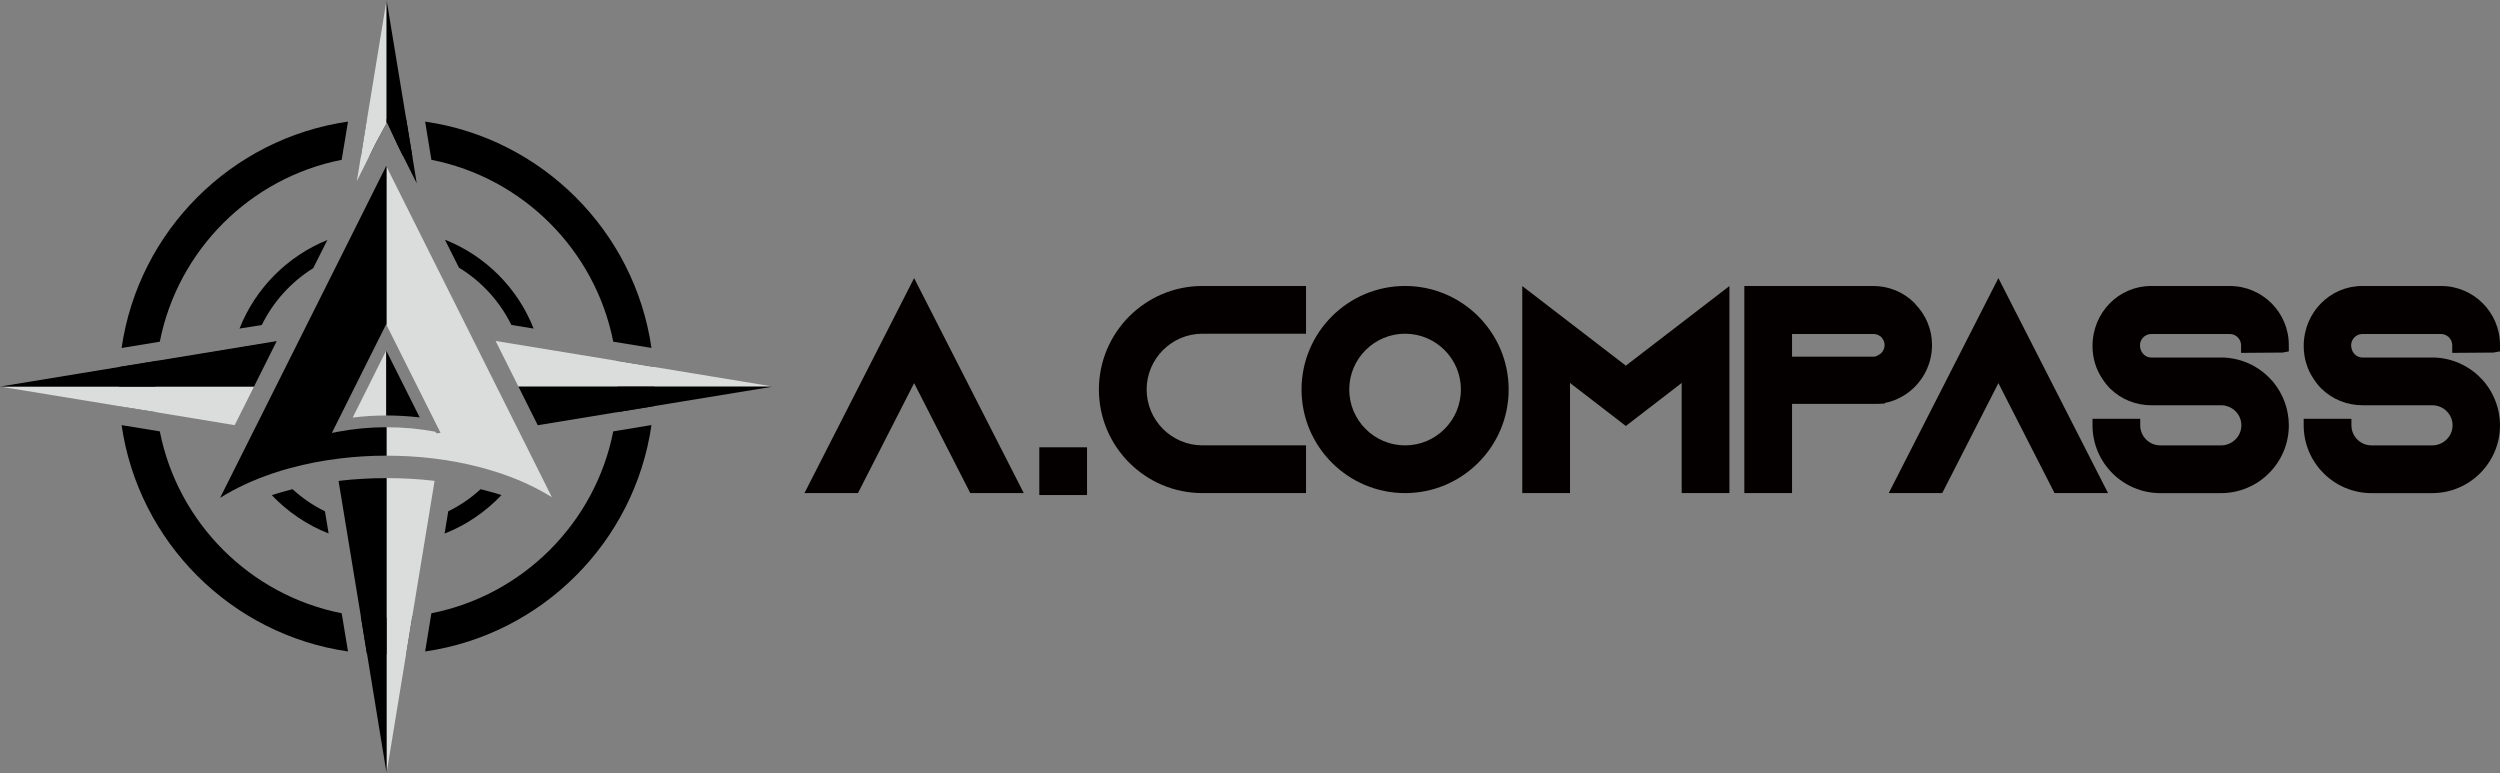
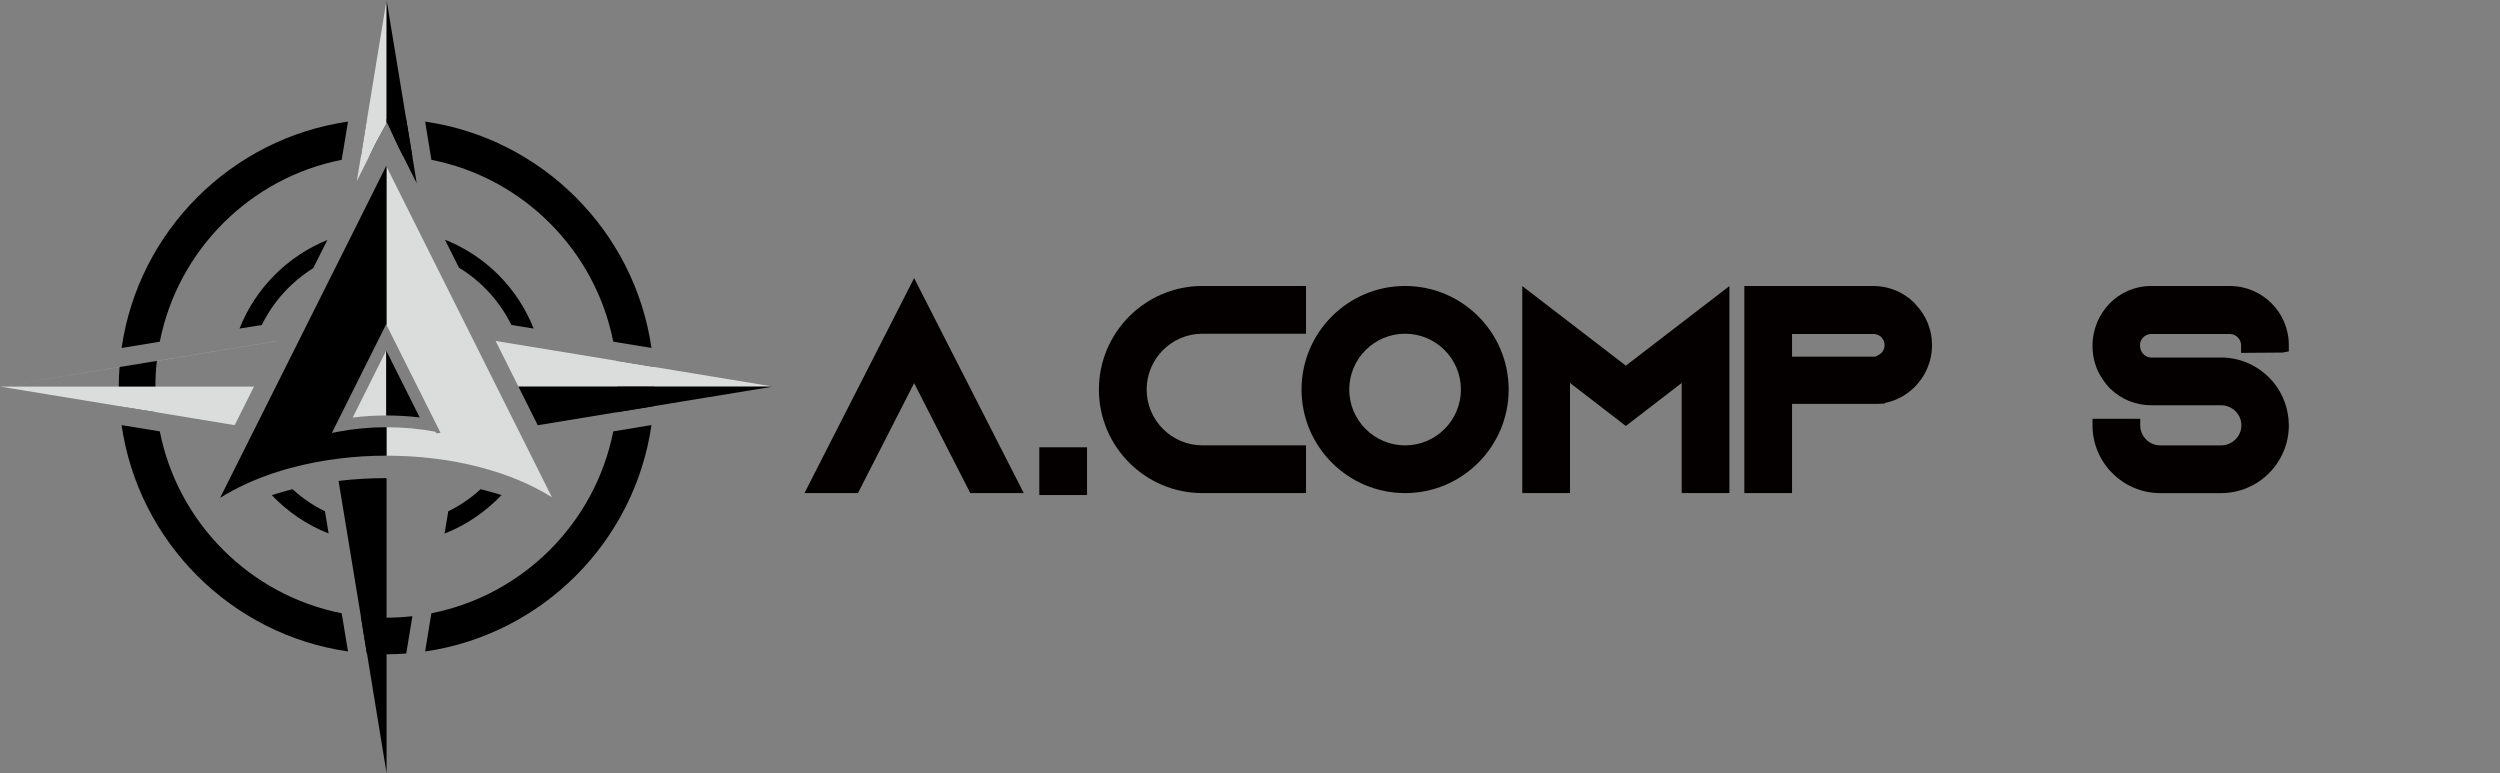
<svg xmlns="http://www.w3.org/2000/svg" id="Layer_2" data-name="Layer 2" viewBox="0 0 886.7 274.22">
  <rect x="0" y="0" width="886.7" height="274.22" fill="#808080" stroke="none" />
  <defs>
    <style>
      .cls-1 {
        fill: #040000;
      }

      .cls-2 {
        fill: #dbdcdc;
      }

      .cls-3 {
        fill: #fff;
      }
    </style>
  </defs>
  <g id="_レイヤー_1" data-name="レイヤー 1">
    <g>
      <path class="cls-2" d="M136.98,124.34v23.03c-4,0-7.99.24-11.88.73l.2-.42,5.91-11.79,1.95-3.93,3.82-7.62Z" />
      <path d="M148.86,148.05c-3.82-.44-7.75-.69-11.72-.69h-.16v-23.03l.11.24,3.78,7.53,1.89,3.77,5.68,11.35.42.82Z" />
      <path d="M172.08,173.93c-.52-.16-1.07-.29-1.62-.42-3.41,3.12-7.25,5.78-11.47,7.83l-1.3,7.9c7.73-3.02,14.59-7.77,20.18-13.65-1.89-.62-3.8-1.17-5.78-1.66ZM115.24,181.34c-4.22-2.05-8.06-4.71-11.47-7.83-.84.23-1.69.42-2.53.68-1.66.42-3.25.91-4.84,1.43,5.59,5.88,12.45,10.59,20.15,13.58l-1.3-7.86ZM84.95,116.54l7.9-1.27c4.06-8.29,10.43-15.27,18.23-20.15l5.04-10.01c-14.23,5.78-25.54,17.16-31.17,31.43ZM157.81,85.02l4.97,9.91c7.96,4.84,14.43,11.89,18.59,20.31l7.9,1.3c-5.65-14.36-17.09-25.84-31.46-31.52Z" />
      <path class="cls-2" d="M195.74,176.36c-5.28-3.31-11.39-6.17-18.16-8.46-2.09-.69-4.22-1.33-6.4-1.93-.29-.07-.56-.13-.82-.22-5.33-1.4-10.99-2.49-16.9-3.18-5.26-.64-10.73-.95-16.32-.95h-.04v-10.08h.04c5.93,0,11.72.53,17.19,1.58l.6.6,1.29-.22h.02l-8.82-17.61-3.44-6.86-6.88-13.75v-56.14l.36.69,11.77,23.54,18.41,36.79,7.86,15.72,6.68,13.35,2.49,4.95.4.8,10.21,20.45.47.93Z" />
      <path d="M117.75,153.47l-.04.09c.09-.02.2-.04.29-.07l.92-.16.95-.2c5.51-1.04,11.28-1.6,17.23-1.6v10.08c-5.62,0-11.08.33-16.37.98-6.2.73-12.15,1.89-17.7,3.4h-.07c-2.18.6-4.29,1.24-6.31,1.93-6.95,2.35-13.19,5.28-18.59,8.66l10.97-21.89.27-.56,2.49-4.93,6.66-13.32,7.86-15.68,18.79-37.53,11.39-22.81.42-.87.07-.11.04.11.07.13v56.14l-.07-.13-.04-.13-.07.13-6.86,13.7-3.51,7.04-8.79,17.59Z" />
      <path d="M137.27,43.35l-.03.03,2.63,5.56-2.6-5.59ZM132.98,51.35l-.07.13.1-.13,4.09-7.7-4.13,7.7ZM132.85,51.57l-.03.1.07-.1.03-.1-.07.1ZM132.4,52.55l-1.37,2.79,1.4-2.76.39-.91-.42.88ZM121.19,217.51c-32.47-6.4-58.11-32.04-64.51-64.51l-13.55-2.21c5.98,41.44,38.84,74.29,80.3,80.27l-2.24-13.55ZM144.1,42.41c-2.31-.19-4.65-.29-6.99-.29s-4.65.1-6.95.29h-.03l-2.15,13.23c1.01-.13,1.98-.23,2.99-.26h.03l.03-.03,1.4-2.76.39-.91.07-.1.03-.1.1-.13,4.09-7.7v-.03l.13-.23,2.63,5.56,1.2,2.6.07.1.39.84,1.43,2.86c1.1.07,2.21.16,3.31.29l-2.18-13.23ZM43.13,123.43l13.55-2.24c6.4-32.47,32.04-58.11,64.51-64.51l2.24-13.55c-41.47,5.98-74.32,38.84-80.3,80.3ZM150.79,43.13l2.21,13.55c32.47,6.4,58.11,32.04,64.51,64.51l13.55,2.21c-5.98-41.44-38.87-74.29-80.27-80.27ZM231.78,130.12l-13.23-2.18c.36,3.02.52,6.08.52,9.16s-.16,6.14-.52,9.13l13.23-2.15v-.03c.19-2.31.29-4.61.29-6.95s-.1-4.68-.29-6.99ZM217.51,153c-6.4,32.47-32.04,58.11-64.51,64.51l-2.21,13.55c41.44-5.98,74.32-38.87,80.27-80.3l-13.55,2.24ZM55.64,127.95l-13.23,2.18v.03c-.19,2.31-.29,4.61-.29,6.95s.1,4.65.29,6.95v.03l13.23,2.15c-.36-2.99-.52-6.04-.52-9.13s.16-6.14.52-9.13v-.03ZM146.24,218.55c-2.99.36-6.05.52-9.13.52s-6.14-.16-9.13-.52l2.15,13.23h.03c2.31.2,4.61.29,6.95.29s4.65-.1,6.95-.29h.03l2.18-13.23h-.03Z" />
      <g>
        <path class="cls-3" d="M124.27,170.13c2.79-.26,5.65-.42,8.51-.49-2.86.07-5.72.26-8.51.49ZM120.08,170.55v.03c1.4-.16,2.79-.33,4.19-.46-1.4.13-2.8.26-4.19.42Z" />
        <path class="cls-3" d="M218.55,146.24l13.23-2.15v-.03l-13.23,2.18Z" />
        <path class="cls-3" d="M130.12,42.41l-2.15,13.23,2.18-13.23h-.03ZM137.27,43.35l-.03.03,2.63,5.56-2.6-5.59Z" />
        <path class="cls-3" d="M42.41,144.07v.03l13.23,2.15-13.23-2.18ZM55.64,127.95l-13.23,2.18L0,137.11l42.41-6.95,13.23-2.18,42.51-6.99h.03v-.03l-42.54,6.99Z" />
      </g>
      <polygon class="cls-2" points="137.11 0 137.11 43.65 132.98 51.35 132.92 51.48 132.85 51.57 132.82 51.67 132.4 52.55 131.03 55.34 131 55.38 130.97 55.38 126.55 64.25 127.98 55.64 130.12 42.41 130.16 42.41 137.11 0" />
      <polygon class="cls-2" points="90.09 137.11 83.23 150.79 55.64 146.24 42.41 144.1 42.41 144.07 0 137.11 90.09 137.11" />
-       <path class="cls-2" d="M154.14,170.55l-7.9,48-2.15,13.23h-.03l-6.95,42.44v-104.64h.03c5.78,0,11.47.32,17,.97Z" />
      <polygon class="cls-2" points="274.22 137.11 183.88 137.11 175.78 120.93 218.55 127.95 231.78 130.12 274.22 137.11" />
      <polygon points="147.8 65 142.96 55.34 141.53 52.48 141.14 51.64 141.08 51.54 139.87 48.94 137.24 43.39 137.11 43.61 137.11 0 144.1 42.41 146.28 55.64 147.8 65" />
-       <polygon points="98.18 120.96 98.18 120.99 98.14 120.99 90.09 137.11 0 137.11 42.41 130.12 55.64 127.95 98.18 120.96" />
      <path d="M137.11,169.58v104.64l-6.95-42.44h-.03l-2.15-13.23-7.9-47.97v-.03c1.4-.16,2.79-.29,4.19-.42,2.79-.23,5.65-.42,8.51-.49,1.43-.03,2.89-.06,4.32-.06Z" />
      <polygon points="274.22 137.11 231.78 144.07 231.78 144.1 218.55 146.24 190.73 150.82 183.88 137.11 274.22 137.11" />
    </g>
    <g>
      <polygon class="cls-1" points="285.33 174.89 304.3 174.89 324.22 135.89 344.14 174.89 363.11 174.89 324.22 98.64 285.33 174.89" />
      <rect class="cls-1" x="368.62" y="158.65" width="16.93" height="16.93" />
      <path class="cls-1" d="M406.69,138.16c0-10.92,8.88-19.8,19.8-19.8h36.73v-16.93h-36.73c-20.25,0-36.73,16.47-36.73,36.73s16.47,36.73,36.73,36.73h36.73v-16.93h-36.73c-10.92,0-19.8-8.89-19.8-19.81Z" />
      <path class="cls-1" d="M498.36,101.43c-20.25,0-36.73,16.47-36.73,36.73s16.48,36.73,36.73,36.73,36.73-16.48,36.73-36.73-16.47-36.73-36.73-36.73ZM498.36,157.97c-10.92,0-19.81-8.89-19.81-19.81s8.89-19.8,19.81-19.8,19.8,8.88,19.8,19.8-8.88,19.81-19.8,19.81Z" />
      <polygon class="cls-1" points="539.92 101.46 539.92 174.89 556.85 174.89 556.85 135.83 576.65 151.08 596.46 135.83 596.46 174.89 613.39 174.89 613.39 101.46 576.65 129.69 539.92 101.46" />
      <path class="cls-1" d="M685.25,122.43c0-5.44-2.06-10.55-5.81-14.44l-.37-.48c-3.93-3.93-9.15-6.08-14.71-6.08h-45.68v73.46h16.92v-31.66h30.62l2.32-.1v-.23c1.59-.3,3.12-.79,4.55-1.46,7.39-3.41,12.16-10.88,12.16-19.02ZM668.42,122.43c0,1.53-.94,2.97-2.34,3.58l-.78.4c-.27.06-.56.1-.85.1h-28.85v-8.05h28.85c1.47,0,2.38.69,2.79,1.09.28.28,1.19,1.31,1.19,2.88Z" />
-       <polygon class="cls-1" points="669.9 174.89 688.87 174.89 708.79 135.89 728.71 174.89 747.68 174.89 708.79 98.64 669.9 174.89" />
      <path class="cls-1" d="M790.89,101.43h-27.92c-11.47,0-20.8,9.38-20.8,21.3,0,4.33,1.27,8.43,3.6,11.77.79,1.23,1.69,2.35,2.7,3.36,3.89,3.78,9.04,5.87,14.5,5.87h24.78c3.98,0,7.22,3.2,7.22,7.12s-3.24,7.12-7.22,7.12h-21.53c-3.93,0-7.13-3.2-7.13-7.12v-2.32h-16.92v2.32c0,13.26,10.79,24.05,24.05,24.05h21.53c13.26,0,24.05-10.79,24.05-24.05,0-5.52-1.93-10.93-5.44-15.23l-.4-.46c-.17-.2-.34-.4-.47-.52-4.53-4.98-11-7.84-17.74-7.84h-24.78c-2.15,0-3.97-1.82-3.97-4.37,0-2.15,1.82-3.97,3.97-3.97h27.92c2.15,0,3.97,1.82,3.97,3.97v2.73l14.63-.11,2.3-.41v-2.3c0-11.53-9.38-20.9-20.9-20.9Z" />
-       <path class="cls-1" d="M884.4,125.04l2.3-.41v-2.3c0-11.53-9.38-20.9-20.9-20.9h-27.92c-11.47,0-20.8,9.38-20.8,21.3,0,4.33,1.27,8.43,3.6,11.77.79,1.23,1.69,2.35,2.7,3.36,3.89,3.78,9.04,5.87,14.5,5.87h24.78c3.98,0,7.22,3.2,7.22,7.12s-3.24,7.12-7.22,7.12h-21.54c-3.93,0-7.12-3.2-7.12-7.12v-2.32h-16.93v2.32c0,13.26,10.79,24.05,24.04,24.05h21.54c13.26,0,24.05-10.79,24.05-24.05,0-5.52-1.93-10.93-5.44-15.23l-.4-.46c-.17-.2-.34-.4-.47-.52-4.53-4.98-11-7.84-17.74-7.84h-24.78c-2.15,0-3.97-1.82-3.97-4.37,0-2.15,1.82-3.97,3.97-3.97h27.92c2.15,0,3.97,1.82,3.97,3.97v2.73l14.63-.11Z" />
    </g>
  </g>
</svg>